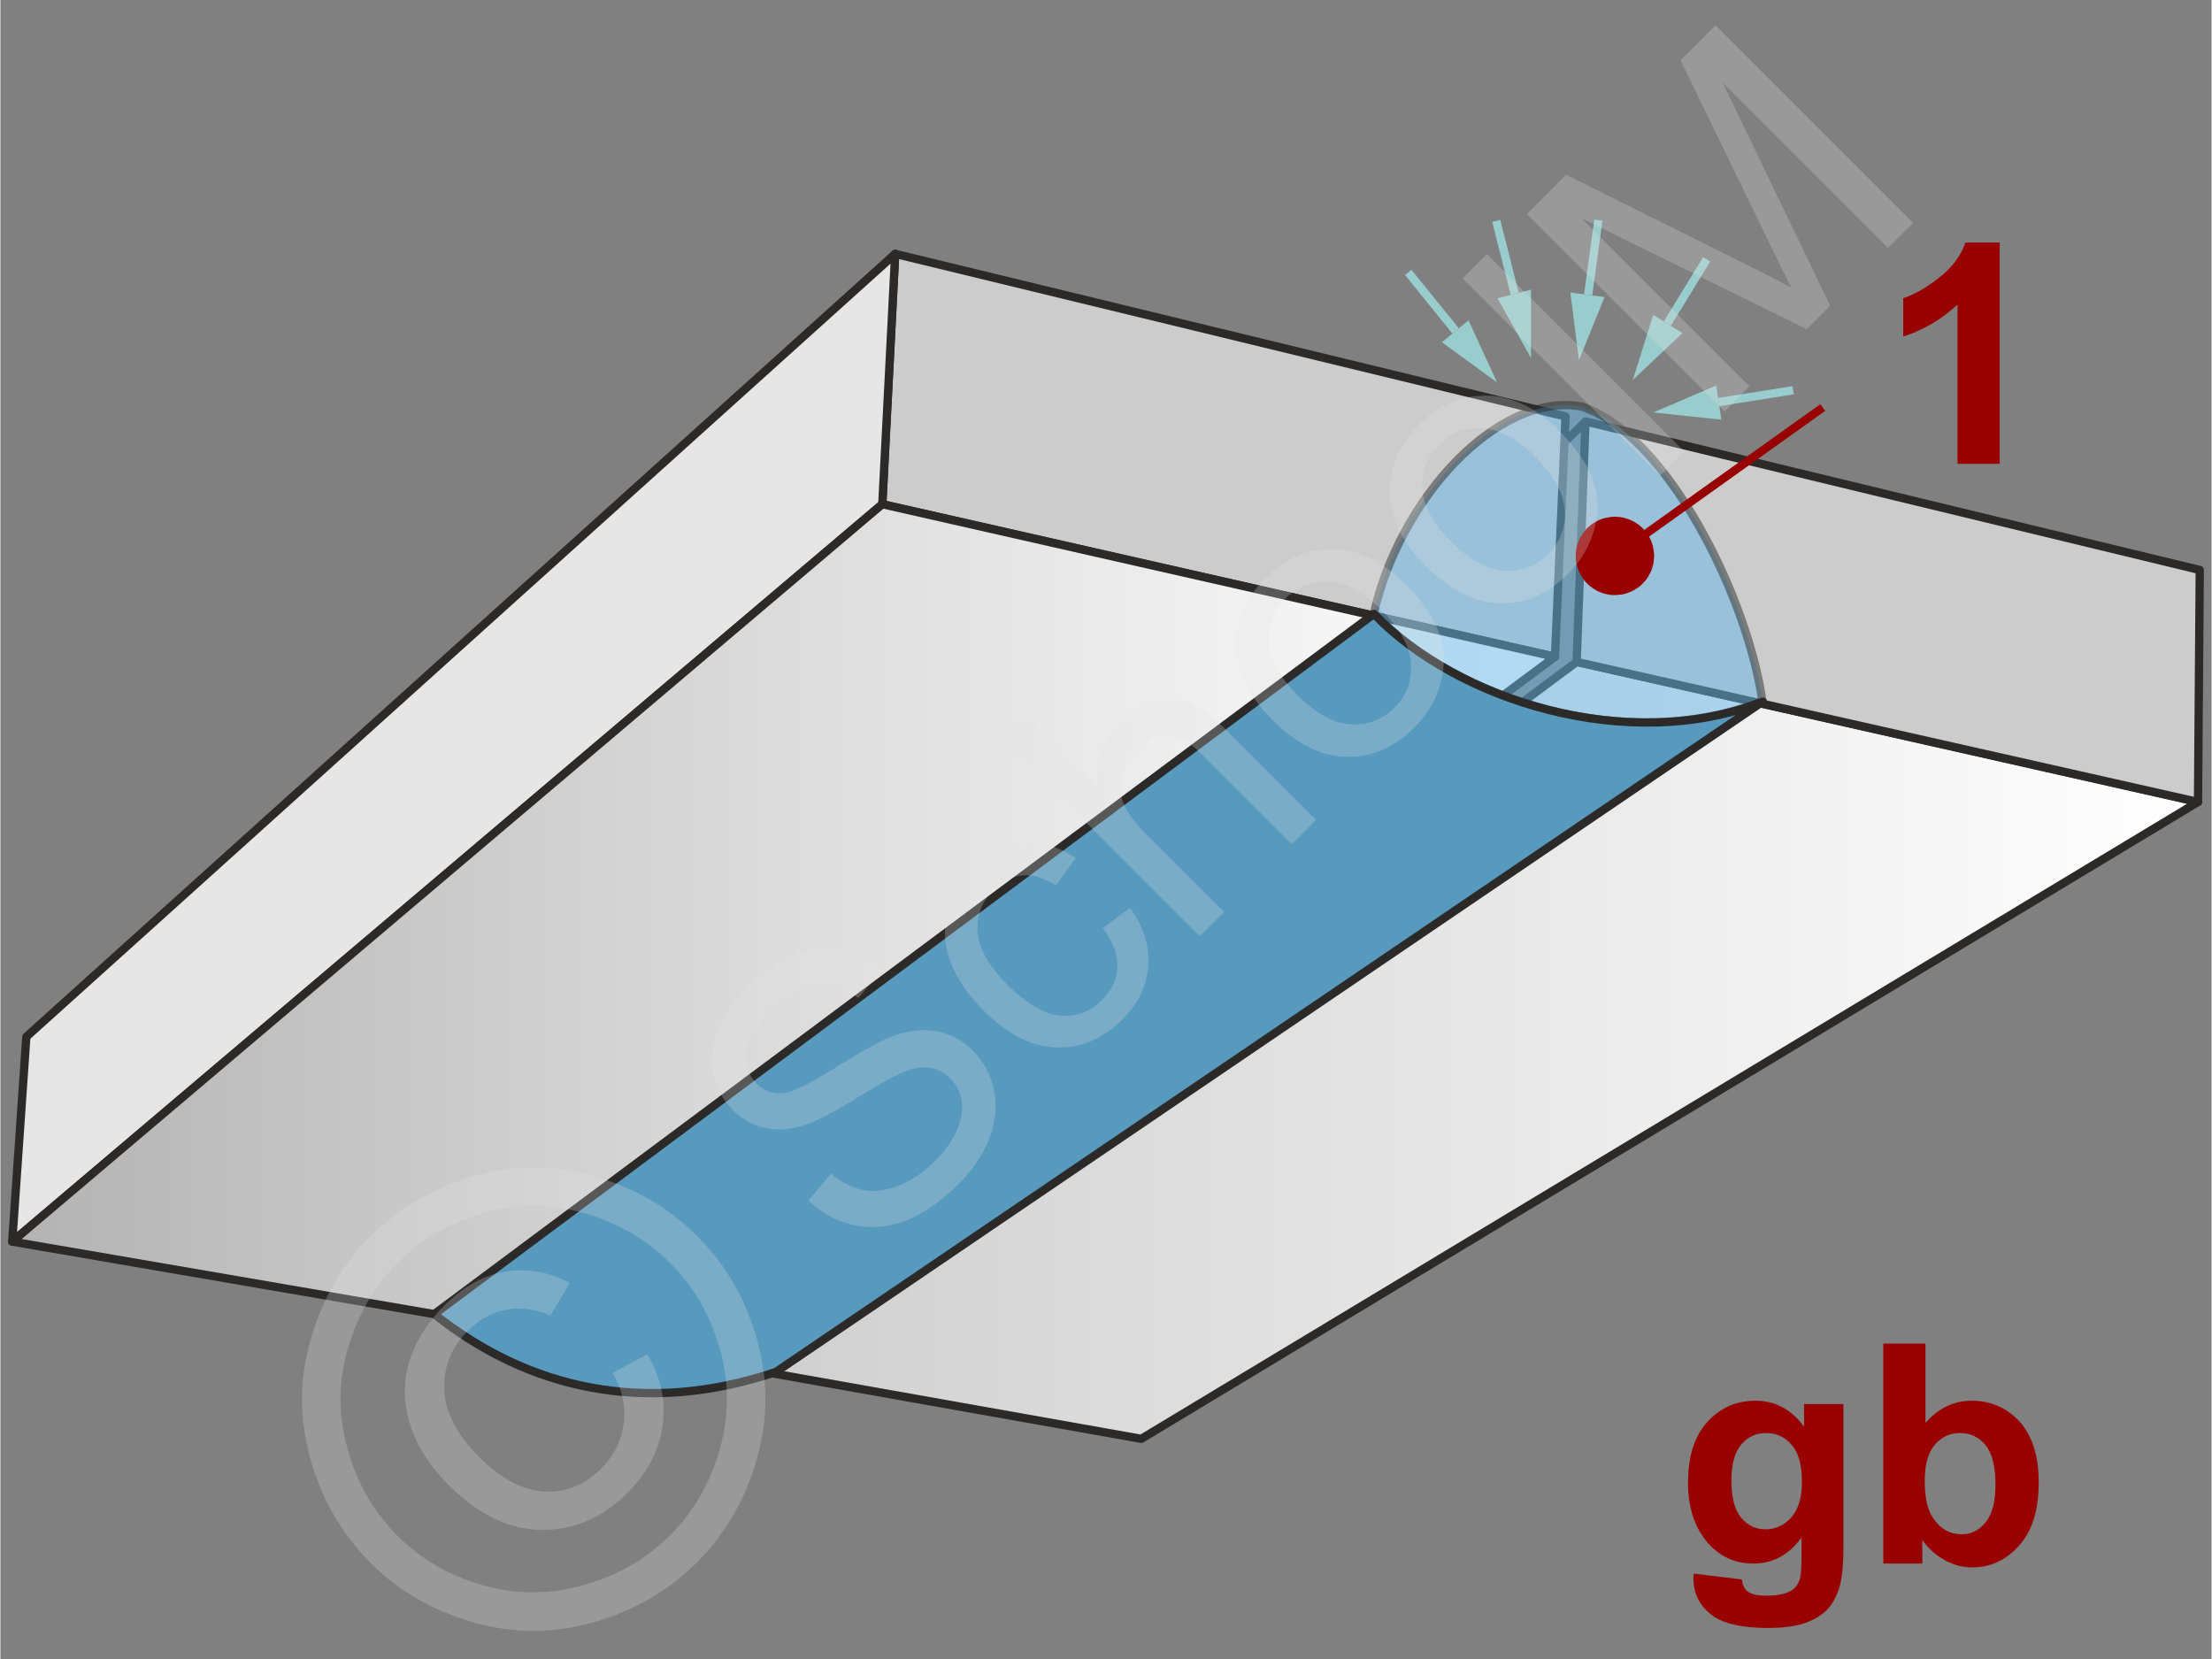
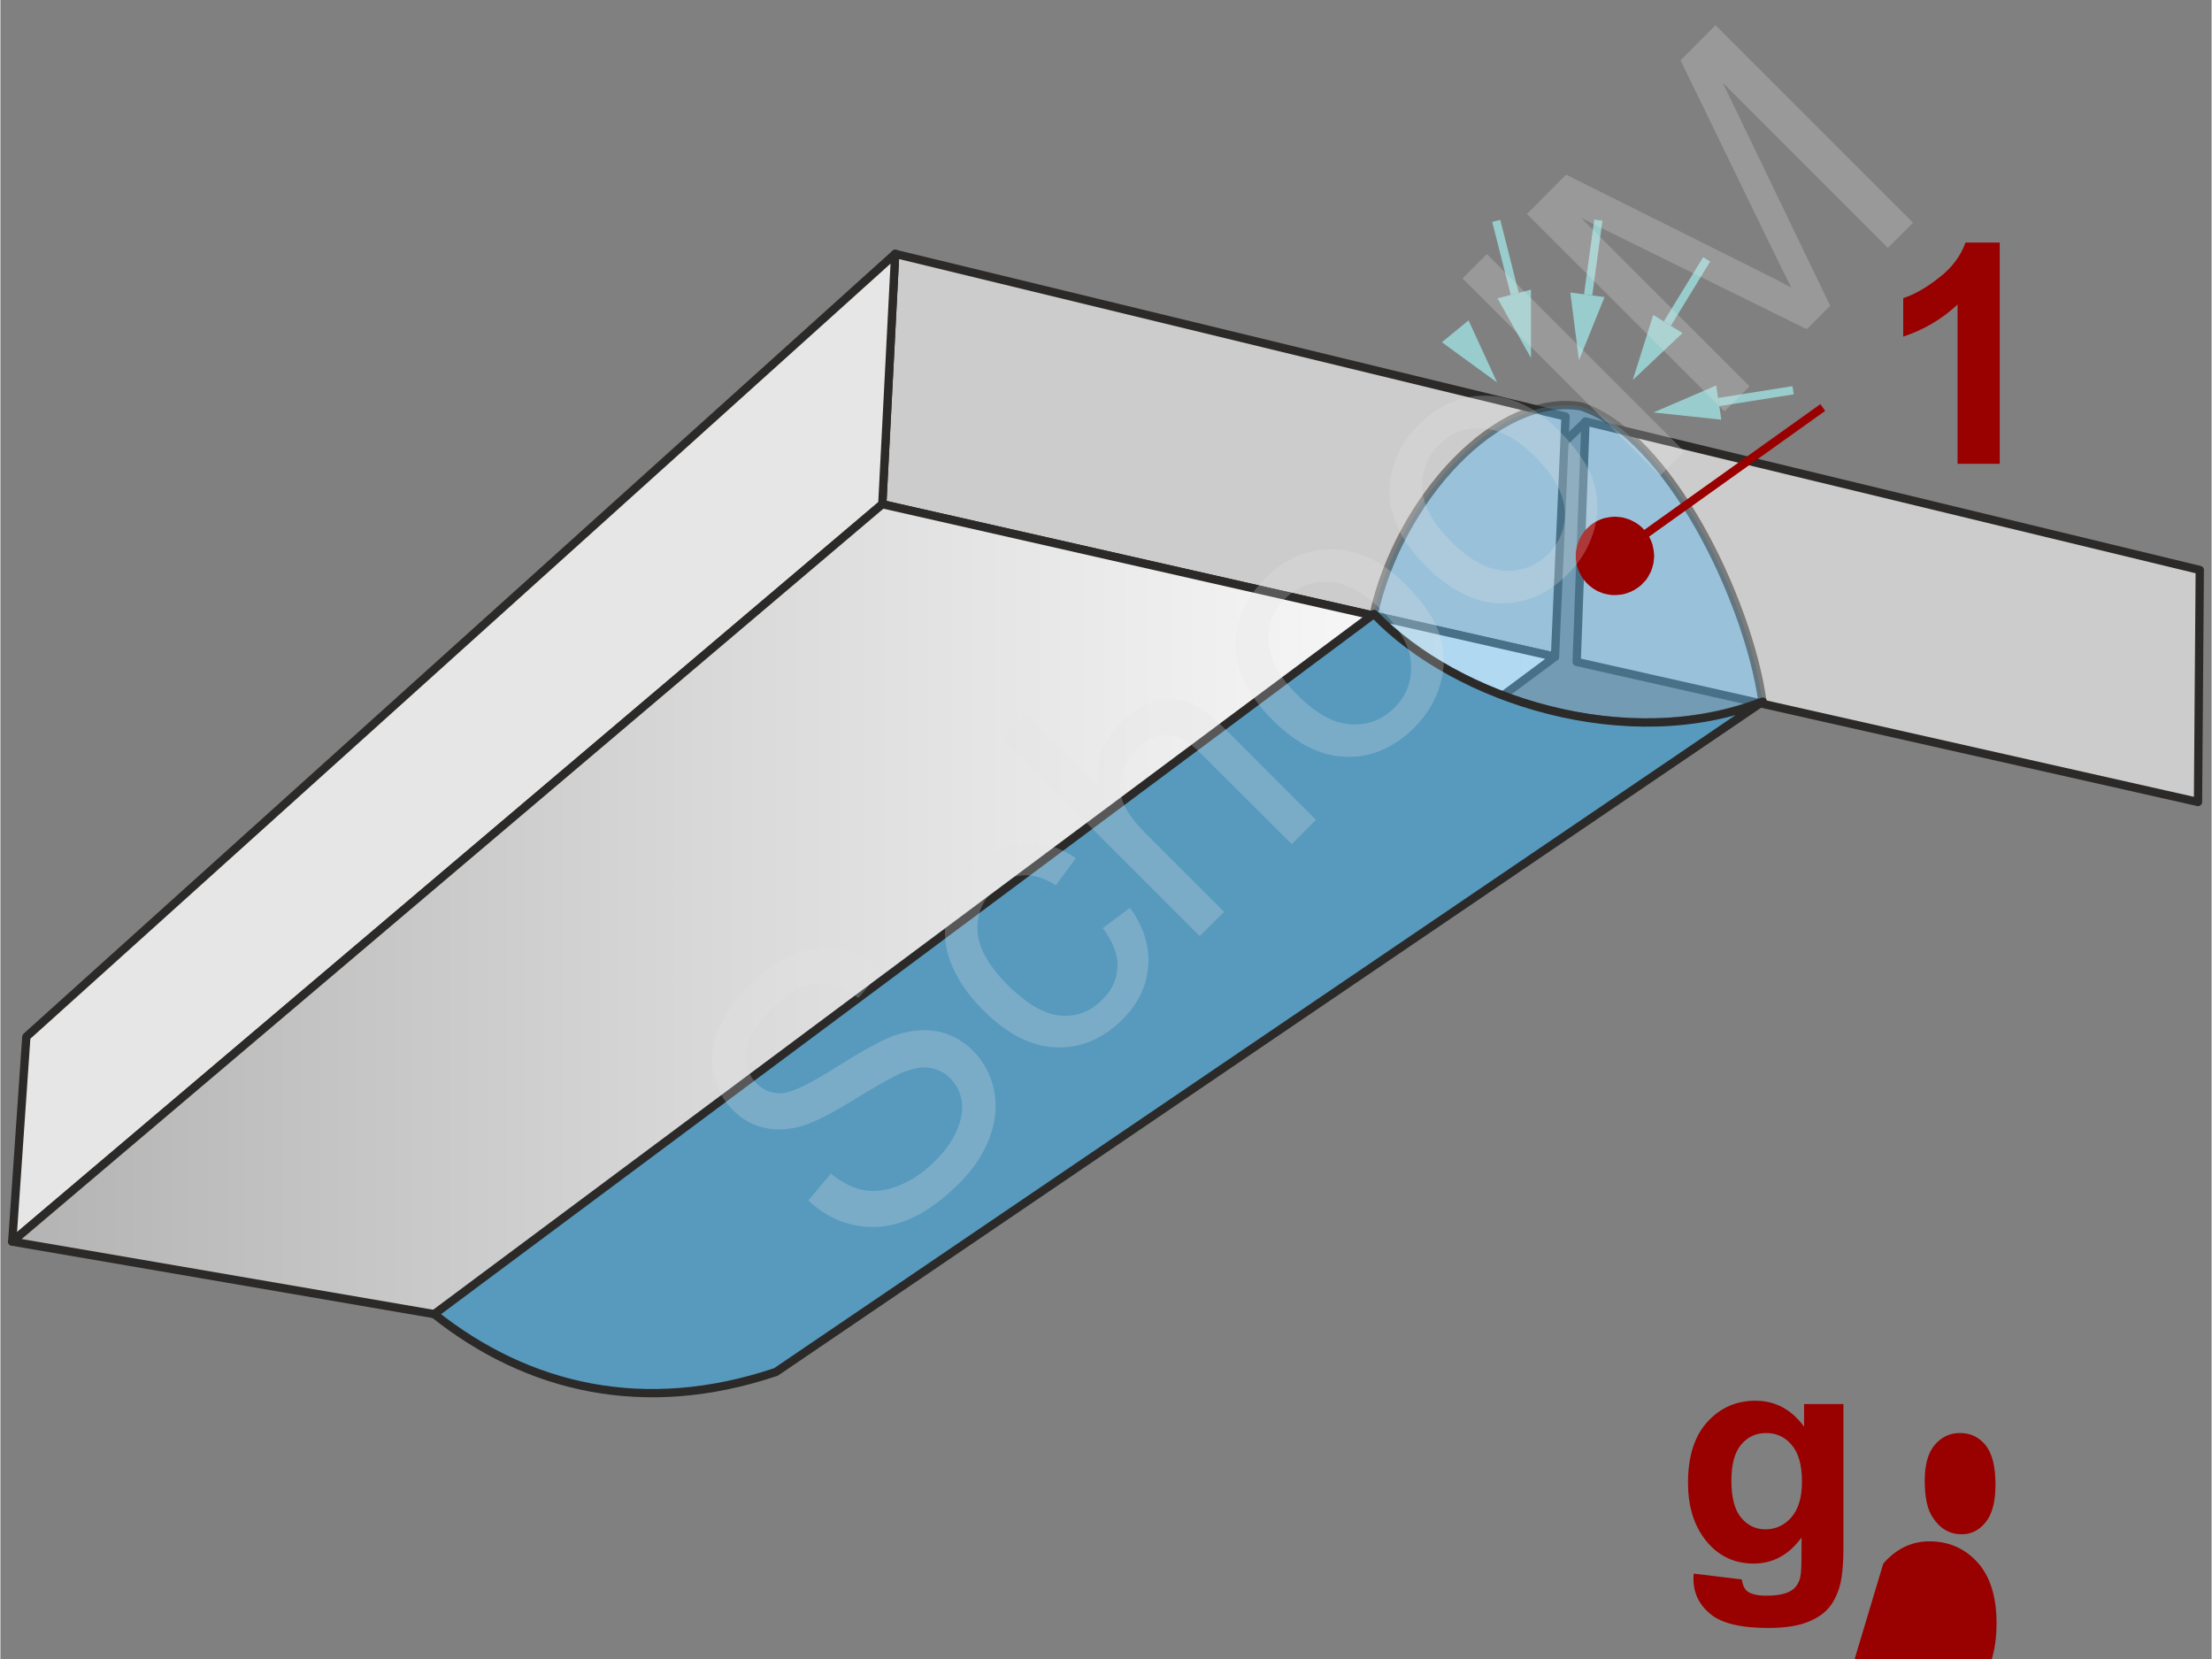
<svg xmlns="http://www.w3.org/2000/svg" width="240px" height="180px" style="shape-rendering:geometricPrecision;text-rendering:geometricPrecision;image-rendering:optimizeQuality;fill-rule:evenodd;clip-rule:evenodd" viewBox="0 0 125.34 94.04">
  <rect x="0" y="0" width="125.34" height="94.04" fill="#808080" stroke="none" />
  <defs>
    <linearGradient id="id0" gradientUnits="userSpaceOnUse" x1="0.67" y1="52.47" x2="88.12" y2="52.47">
      <stop offset="0" style="stop-opacity:1;stop-color:#b3b3b3" />
      <stop offset="0.459" style="stop-opacity:1;stop-color:#d9d9d9" />
      <stop offset="1" style="stop-opacity:1;stop-color:white" />
    </linearGradient>
    <linearGradient id="id1" gradientUnits="userSpaceOnUse" x1="36.85" y1="59.54" x2="124.57" y2="59.54">
      <stop offset="0" style="stop-opacity:1;stop-color:#ccc" />
      <stop offset="1" style="stop-opacity:1;stop-color:white" />
    </linearGradient>
  </defs>
  <g id="Ebene_x0020_1">
    <g id="_1202431768">
      <g>
        <g>
          <g>
            <line x1="90.58" y1="12.48" x2="90" y2="16.71" style="fill:none;stroke:#9cc;stroke-width:.47;stroke-linejoin:round;stroke-miterlimit:22.926" />
            <polygon points="89.48,20.42 90.93,16.84 88.99,16.58" style="fill:#9cc" />
          </g>
          <g>
            <line x1="84.79" y1="12.52" x2="85.84" y2="16.66" style="fill:none;stroke:#9cc;stroke-width:.47;stroke-linejoin:round;stroke-miterlimit:22.926" />
            <polygon points="86.76,20.29 86.76,16.42 84.86,16.91" style="fill:#9cc" />
          </g>
          <g>
-             <line x1="79.8" y1="15.44" x2="82.49" y2="18.76" style="fill:none;stroke:#9cc;stroke-width:.47;stroke-linejoin:round;stroke-miterlimit:22.926" />
            <polygon points="84.84,21.68 83.22,18.16 81.71,19.4" style="fill:#9cc" />
          </g>
          <g>
            <line x1="101.62" y1="22.12" x2="97.4" y2="22.79" style="fill:none;stroke:#9cc;stroke-width:.47;stroke-linejoin:round;stroke-miterlimit:22.926" />
            <polygon points="93.7,23.38 97.26,21.85 97.55,23.79" style="fill:#9cc" />
          </g>
          <g>
            <line x1="96.72" y1="14.7" x2="94.49" y2="18.34" style="fill:none;stroke:#9cc;stroke-width:.47;stroke-linejoin:round;stroke-miterlimit:22.926" />
            <polygon points="92.53,21.54 93.69,17.85 95.35,18.88" style="fill:#9cc" />
          </g>
        </g>
        <path d="M113.33 26.29l-2.39 0 0 -9.03c-0.87,0.82 -1.9,1.43 -3.08,1.82l0 -2.18c0.62,-0.2 1.3,-0.58 2.03,-1.16 0.73,-0.56 1.23,-1.23 1.5,-1.99l1.94 0 0 12.54z" style="fill:#900;fill-rule:nonzero" />
        <g>
          <g>
            <polygon points="49.99,28.58 88.12,37.23 88.72,23.61 50.72,14.39" style="fill:#ccc;stroke:#2b2a29;stroke-width:.47;stroke-linejoin:round;stroke-miterlimit:22.926" />
            <polygon points="0.67,70.38 49.99,28.58 50.72,14.39 1.47,58.77" style="fill:#e6e6e6;stroke:#2b2a29;stroke-width:.47;stroke-linejoin:round;stroke-miterlimit:22.926" />
            <polygon points="0.67,70.38 35.52,76.37 88.12,37.23 49.99,28.58" style="fill:url(#id0);stroke:#2b2a29;stroke-width:.47;stroke-linejoin:round;stroke-miterlimit:22.926" />
          </g>
          <g>
-             <polygon points="36.85,76.62 64.67,81.56 124.57,45.46 89.35,37.52" style="fill:url(#id1);stroke:#2b2a29;stroke-width:.47;stroke-linejoin:round;stroke-miterlimit:22.926" />
            <polygon points="89.35,37.52 124.57,45.46 124.67,32.31 89.85,23.89" style="fill:#ccc;stroke:#2b2a29;stroke-width:.47;stroke-linejoin:round;stroke-miterlimit:22.926" />
            <line x1="89.87" y1="23.89" x2="88.65" y2="25.06" style="fill:none;stroke:#2b2a29;stroke-width:.47;stroke-miterlimit:22.926" />
          </g>
          <g>
            <path d="M99.88 39.76c-7.9,3.04 -17.34,-0.15 -22.03,-4.97 1.45,-6.49 7.01,-12.58 11.77,-11.75 4.91,1.62 9.43,10.88 10.26,16.72z" style="fill:#66b8e8;fill-opacity:.502;stroke:#2b2a29;stroke-width:.47;stroke-linejoin:round;stroke-miterlimit:22.926;stroke-opacity:.502" />
            <path d="M99.9 39.77c-7.59,3 -17.36,-0.07 -22.04,-4.97l-53.27 39.69c5.32,4.23 11.93,5.78 19.37,3.28l55.94 -38z" style="fill:#579abe;stroke:#2b2a29;stroke-width:.47;stroke-linejoin:round;stroke-miterlimit:22.926" />
          </g>
        </g>
        <g>
          <line x1="103.3" y1="23.1" x2="91.52" y2="31.51" style="fill:none;fill-rule:nonzero;stroke:#900;stroke-width:.47;stroke-miterlimit:22.926" />
          <polygon id="1" points="92.81,33.32 92.81,33.32 92.71,33.38 92.62,33.44 92.52,33.49 92.42,33.54 92.32,33.58 92.21,33.62 92.11,33.65 92,33.68 91.9,33.7 91.79,33.71 91.69,33.72 91.58,33.73 91.47,33.73 91.37,33.73 91.26,33.72 91.15,33.7 91.05,33.68 90.95,33.66 90.84,33.63 90.74,33.59 90.64,33.55 90.54,33.51 90.45,33.46 90.35,33.4 90.26,33.34 90.18,33.28 90.09,33.21 90.01,33.14 89.93,33.06 89.85,32.98 89.78,32.89 89.71,32.8 89.71,32.8 89.65,32.71 89.59,32.61 89.54,32.51 89.49,32.41 89.45,32.31 89.41,32.21 89.38,32.1 89.35,32 89.33,31.89 89.31,31.79 89.3,31.68 89.3,31.57 89.3,31.47 89.3,31.36 89.31,31.25 89.33,31.15 89.35,31.04 89.37,30.94 89.4,30.84 89.44,30.74 89.48,30.64 89.52,30.54 89.57,30.44 89.63,30.35 89.69,30.26 89.75,30.17 89.82,30.08 89.89,30 89.97,29.92 90.05,29.85 90.14,29.77 90.23,29.7 90.23,29.7 90.32,29.64 90.42,29.58 90.52,29.53 90.62,29.48 90.72,29.44 90.82,29.4 90.92,29.37 91.03,29.35 91.14,29.33 91.24,29.31 91.35,29.3 91.46,29.29 91.56,29.29 91.67,29.3 91.78,29.31 91.88,29.32 91.99,29.34 92.09,29.37 92.19,29.4 92.29,29.43 92.39,29.47 92.49,29.52 92.59,29.57 92.68,29.62 92.77,29.68 92.86,29.74 92.95,29.81 93.03,29.88 93.11,29.96 93.18,30.04 93.26,30.13 93.32,30.22 93.32,30.22 93.39,30.32 93.45,30.41 93.5,30.51 93.55,30.61 93.59,30.71 93.63,30.82 93.66,30.92 93.68,31.03 93.7,31.13 93.72,31.24 93.73,31.35 93.74,31.45 93.74,31.56 93.73,31.67 93.72,31.77 93.71,31.88 93.69,31.98 93.66,32.09 93.63,32.19 93.6,32.29 93.56,32.39 93.51,32.49 93.46,32.58 93.41,32.68 93.35,32.77 93.29,32.86 93.22,32.94 93.14,33.02 93.07,33.1 92.99,33.18 92.9,33.25" style="fill:#900" />
        </g>
      </g>
      <g id="_1202431528">
        <path d="M95.98 89.2l2.73 0.33c0.05,0.32 0.15,0.54 0.31,0.67 0.23,0.17 0.59,0.25 1.08,0.25 0.62,0 1.09,-0.09 1.4,-0.28 0.21,-0.12 0.37,-0.32 0.48,-0.6 0.07,-0.2 0.11,-0.57 0.11,-1.1l0.01 -1.32c-0.72,0.99 -1.63,1.48 -2.72,1.48 -1.21,0 -2.17,-0.52 -2.88,-1.54 -0.56,-0.81 -0.84,-1.82 -0.84,-3.03 0,-1.51 0.37,-2.66 1.1,-3.46 0.73,-0.8 1.63,-1.2 2.72,-1.2 1.12,0 2.04,0.49 2.76,1.47l0 -1.28 2.23 0 0 8.1c0,1.07 -0.08,1.86 -0.26,2.39 -0.18,0.53 -0.42,0.94 -0.74,1.24 -0.32,0.3 -0.74,0.54 -1.27,0.71 -0.53,0.17 -1.2,0.25 -2.01,0.25 -1.53,0 -2.62,-0.26 -3.26,-0.79 -0.64,-0.53 -0.96,-1.19 -0.96,-2 0,-0.08 0,-0.18 0.01,-0.29zm2.14 -5.27c0,0.95 0.18,1.65 0.55,2.1 0.37,0.44 0.83,0.66 1.38,0.66 0.58,0 1.07,-0.23 1.47,-0.68 0.4,-0.46 0.6,-1.13 0.6,-2.02 0,-0.94 -0.19,-1.63 -0.58,-2.08 -0.38,-0.46 -0.87,-0.68 -1.45,-0.68 -0.58,0 -1.05,0.22 -1.42,0.66 -0.37,0.45 -0.55,1.12 -0.55,2.04z" style="fill:#900;fill-rule:nonzero" />
-         <path id="1" d="M106.73 88.63l0 -12.47 2.39 0 0 4.5c0.73,-0.84 1.61,-1.26 2.62,-1.26 1.09,0 2,0.4 2.72,1.19 0.72,0.8 1.08,1.95 1.08,3.44 0,1.55 -0.36,2.74 -1.1,3.57 -0.73,0.83 -1.63,1.25 -2.67,1.25 -0.52,0 -1.03,-0.13 -1.53,-0.4 -0.5,-0.26 -0.93,-0.65 -1.3,-1.15l0 1.33 -2.21 0zm2.35 -4.7c0,0.94 0.15,1.64 0.45,2.08 0.41,0.64 0.96,0.96 1.65,0.96 0.53,0 0.98,-0.22 1.35,-0.68 0.37,-0.45 0.56,-1.16 0.56,-2.13 0,-1.04 -0.19,-1.79 -0.57,-2.25 -0.37,-0.45 -0.85,-0.68 -1.44,-0.68 -0.57,0 -1.05,0.22 -1.43,0.67 -0.38,0.44 -0.57,1.12 -0.57,2.03z" style="fill:#900;fill-rule:nonzero" />
+         <path id="1" d="M106.73 88.63c0.73,-0.84 1.61,-1.26 2.62,-1.26 1.09,0 2,0.4 2.72,1.19 0.72,0.8 1.08,1.95 1.08,3.44 0,1.55 -0.36,2.74 -1.1,3.57 -0.73,0.83 -1.63,1.25 -2.67,1.25 -0.52,0 -1.03,-0.13 -1.53,-0.4 -0.5,-0.26 -0.93,-0.65 -1.3,-1.15l0 1.33 -2.21 0zm2.35 -4.7c0,0.94 0.15,1.64 0.45,2.08 0.41,0.64 0.96,0.96 1.65,0.96 0.53,0 0.98,-0.22 1.35,-0.68 0.37,-0.45 0.56,-1.16 0.56,-2.13 0,-1.04 -0.19,-1.79 -0.57,-2.25 -0.37,-0.45 -0.85,-0.68 -1.44,-0.68 -0.57,0 -1.05,0.22 -1.43,0.67 -0.38,0.44 -0.57,1.12 -0.57,2.03z" style="fill:#900;fill-rule:nonzero" />
        <g>
          <polygon points="0,0 125.34,0 125.34,94.04 0,94.04" style="fill:none" />
          <g>
            <path d="M45.8 68.05l1.27 -1.52c0.63,0.5 1.24,0.81 1.85,0.93 0.6,0.12 1.27,0.03 2,-0.25 0.73,-0.29 1.42,-0.75 2.05,-1.39 0.57,-0.56 0.99,-1.15 1.25,-1.75 0.26,-0.6 0.35,-1.16 0.27,-1.66 -0.08,-0.51 -0.3,-0.93 -0.64,-1.28 -0.35,-0.35 -0.76,-0.55 -1.23,-0.61 -0.46,-0.06 -1.01,0.06 -1.66,0.35 -0.42,0.19 -1.27,0.67 -2.55,1.45 -1.27,0.78 -2.23,1.27 -2.86,1.47 -0.81,0.25 -1.56,0.3 -2.23,0.14 -0.68,-0.15 -1.28,-0.48 -1.79,-1 -0.57,-0.56 -0.94,-1.25 -1.11,-2.07 -0.17,-0.81 -0.07,-1.65 0.29,-2.52 0.36,-0.87 0.92,-1.69 1.67,-2.44 0.83,-0.83 1.7,-1.43 2.6,-1.8 0.9,-0.37 1.78,-0.46 2.65,-0.28 0.86,0.18 1.63,0.58 2.31,1.21l-1.31 1.54c-0.79,-0.63 -1.58,-0.91 -2.38,-0.83 -0.8,0.08 -1.64,0.55 -2.5,1.41 -0.89,0.9 -1.39,1.72 -1.47,2.46 -0.08,0.74 0.11,1.34 0.58,1.8 0.4,0.4 0.87,0.59 1.43,0.56 0.54,-0.03 1.55,-0.5 3.03,-1.44 1.48,-0.93 2.54,-1.52 3.19,-1.77 0.95,-0.35 1.81,-0.45 2.59,-0.3 0.77,0.15 1.45,0.52 2.05,1.12 0.59,0.6 0.98,1.33 1.17,2.19 0.18,0.87 0.1,1.77 -0.24,2.7 -0.35,0.93 -0.92,1.8 -1.72,2.6 -1.02,1.01 -2.01,1.71 -2.99,2.1 -0.98,0.39 -1.96,0.48 -2.94,0.28 -0.99,-0.2 -1.86,-0.67 -2.63,-1.4zm16.69 -15.44l1.54 -1.15c0.77,1.07 1.12,2.17 1.03,3.3 -0.08,1.13 -0.57,2.14 -1.45,3.02 -1.11,1.11 -2.37,1.64 -3.77,1.59 -1.4,-0.05 -2.77,-0.75 -4.12,-2.1 -0.88,-0.87 -1.49,-1.78 -1.86,-2.73 -0.36,-0.94 -0.42,-1.88 -0.15,-2.8 0.27,-0.92 0.75,-1.73 1.45,-2.42 0.88,-0.88 1.82,-1.39 2.83,-1.5 1,-0.11 1.99,0.16 2.97,0.82l-1.13 1.54c-0.67,-0.42 -1.3,-0.61 -1.91,-0.56 -0.59,0.05 -1.12,0.31 -1.58,0.77 -0.7,0.69 -1.01,1.5 -0.95,2.43 0.06,0.93 0.63,1.93 1.7,3.01 1.09,1.08 2.09,1.67 3,1.74 0.91,0.07 1.7,-0.22 2.37,-0.9 0.55,-0.54 0.83,-1.15 0.86,-1.84 0.04,-0.7 -0.24,-1.43 -0.83,-2.22zm5.49 0.45l-11.19 -11.19 1.37 -1.38 4.03 4.03c-0.11,-1.39 0.33,-2.57 1.3,-3.54 0.6,-0.6 1.24,-1 1.92,-1.21 0.68,-0.2 1.32,-0.19 1.93,0.03 0.6,0.23 1.3,0.74 2.1,1.54l5.13 5.13 -1.37 1.38 -5.14 -5.13c-0.68,-0.69 -1.33,-1.04 -1.94,-1.06 -0.61,-0.01 -1.18,0.25 -1.72,0.79 -0.41,0.41 -0.69,0.89 -0.83,1.46 -0.15,0.57 -0.12,1.11 0.09,1.63 0.21,0.51 0.63,1.08 1.27,1.72l4.43 4.43 -1.38 1.37zm4.14 -12.24c-1.5,-1.5 -2.2,-3.03 -2.08,-4.59 0.1,-1.3 0.65,-2.45 1.66,-3.45 1.11,-1.12 2.39,-1.67 3.83,-1.65 1.43,0.02 2.8,0.68 4.08,1.96 1.04,1.04 1.7,2.02 1.99,2.93 0.28,0.91 0.29,1.83 0.02,2.76 -0.27,0.93 -0.76,1.75 -1.47,2.46 -1.13,1.13 -2.41,1.69 -3.84,1.66 -1.43,-0.02 -2.83,-0.72 -4.19,-2.08zm1.41 -1.41c1.04,1.04 2.04,1.59 3.01,1.65 0.97,0.06 1.8,-0.26 2.49,-0.95 0.68,-0.68 0.99,-1.51 0.93,-2.49 -0.06,-0.97 -0.62,-1.98 -1.69,-3.05 -1,-1 -1.98,-1.53 -2.95,-1.58 -0.98,-0.06 -1.8,0.25 -2.48,0.93 -0.69,0.69 -1.01,1.52 -0.95,2.49 0.06,0.96 0.6,1.96 1.64,3zm7.29 -7.3c-1.49,-1.5 -2.19,-3.03 -2.07,-4.59 0.1,-1.29 0.65,-2.45 1.65,-3.45 1.12,-1.12 2.4,-1.66 3.84,-1.64 1.43,0.02 2.79,0.67 4.08,1.95 1.04,1.05 1.7,2.02 1.99,2.93 0.28,0.91 0.29,1.83 0.02,2.76 -0.27,0.93 -0.76,1.75 -1.47,2.46 -1.13,1.14 -2.42,1.69 -3.84,1.67 -1.43,-0.03 -2.83,-0.73 -4.2,-2.09zm1.42 -1.41c1.03,1.04 2.04,1.59 3,1.65 0.98,0.06 1.81,-0.26 2.5,-0.95 0.68,-0.68 0.99,-1.51 0.93,-2.48 -0.07,-0.98 -0.63,-1.99 -1.69,-3.05 -1,-1 -1.99,-1.53 -2.96,-1.59 -0.97,-0.06 -1.8,0.25 -2.47,0.93 -0.7,0.69 -1.01,1.52 -0.96,2.49 0.06,0.97 0.61,1.97 1.65,3zm11.83 -3.73l-11.19 -11.19 1.38 -1.38 11.19 11.19 -1.38 1.38zm3.66 -3.65l-11.2 -11.19 2.22 -2.23 10.58 5.28c0.98,0.49 1.71,0.86 2.19,1.12 -0.28,-0.54 -0.68,-1.34 -1.19,-2.4l-5.09 -10.48 1.98 -1.99 11.2 11.2 -1.43 1.42 -9.36 -9.36 6.09 12.64 -1.33 1.33 -12.78 -6.3 9.54 9.54 -1.42 1.42z" style="fill:#e6e6e6;fill-rule:nonzero;fill-opacity:.251" />
-             <path d="M20.98 70.06c1.56,-1.56 3.47,-2.68 5.75,-3.36 2.28,-0.69 4.58,-0.7 6.88,-0.04 2.32,0.66 4.28,1.79 5.88,3.4 1.6,1.59 2.73,3.53 3.38,5.82 0.66,2.28 0.66,4.57 0,6.85 -0.65,2.28 -1.78,4.23 -3.38,5.83 -1.61,1.6 -3.55,2.74 -5.84,3.39 -2.28,0.66 -4.57,0.66 -6.86,0.01 -2.28,-0.66 -4.23,-1.78 -5.82,-3.38 -1.61,-1.6 -2.74,-3.57 -3.4,-5.88 -0.65,-2.32 -0.63,-4.61 0.05,-6.89 0.68,-2.28 1.8,-4.2 3.36,-5.75zm1.53 1.53c-1.3,1.3 -2.23,2.9 -2.8,4.8 -0.57,1.9 -0.58,3.82 -0.03,5.75 0.54,1.93 1.48,3.57 2.82,4.91 1.34,1.34 2.95,2.27 4.86,2.81 1.9,0.54 3.81,0.53 5.72,-0.01 1.91,-0.55 3.54,-1.49 4.88,-2.82 1.33,-1.33 2.27,-2.96 2.81,-4.87 0.55,-1.91 0.55,-3.82 0.01,-5.72 -0.55,-1.9 -1.48,-3.52 -2.82,-4.85 -1.34,-1.34 -2.97,-2.28 -4.9,-2.83 -1.93,-0.55 -3.85,-0.54 -5.75,0.03 -1.9,0.58 -3.51,1.51 -4.8,2.8zm12.19 6.24l1.96 -1.06c0.77,1.27 1.07,2.61 0.88,4.01 -0.18,1.42 -0.85,2.69 -1.98,3.83 -1.44,1.44 -3.08,2.14 -4.91,2.11 -1.84,-0.03 -3.57,-0.87 -5.23,-2.53 -1.08,-1.08 -1.81,-2.22 -2.19,-3.43 -0.39,-1.2 -0.41,-2.39 -0.06,-3.55 0.35,-1.16 1.02,-2.23 1.99,-3.2 1.09,-1.09 2.26,-1.74 3.5,-1.93 1.24,-0.2 2.45,0.02 3.61,0.65l-1.09 1.84c-0.86,-0.37 -1.69,-0.48 -2.5,-0.33 -0.81,0.15 -1.54,0.55 -2.19,1.2 -0.94,0.94 -1.38,2.06 -1.33,3.34 0.06,1.28 0.72,2.55 1.97,3.8 1.25,1.25 2.48,1.9 3.7,1.97 1.22,0.06 2.29,-0.37 3.2,-1.28 0.74,-0.74 1.18,-1.6 1.3,-2.59 0.13,-0.99 -0.08,-1.94 -0.63,-2.85z" style="fill:#e6e6e6;fill-rule:nonzero;fill-opacity:.251" />
          </g>
        </g>
      </g>
    </g>
  </g>
</svg>